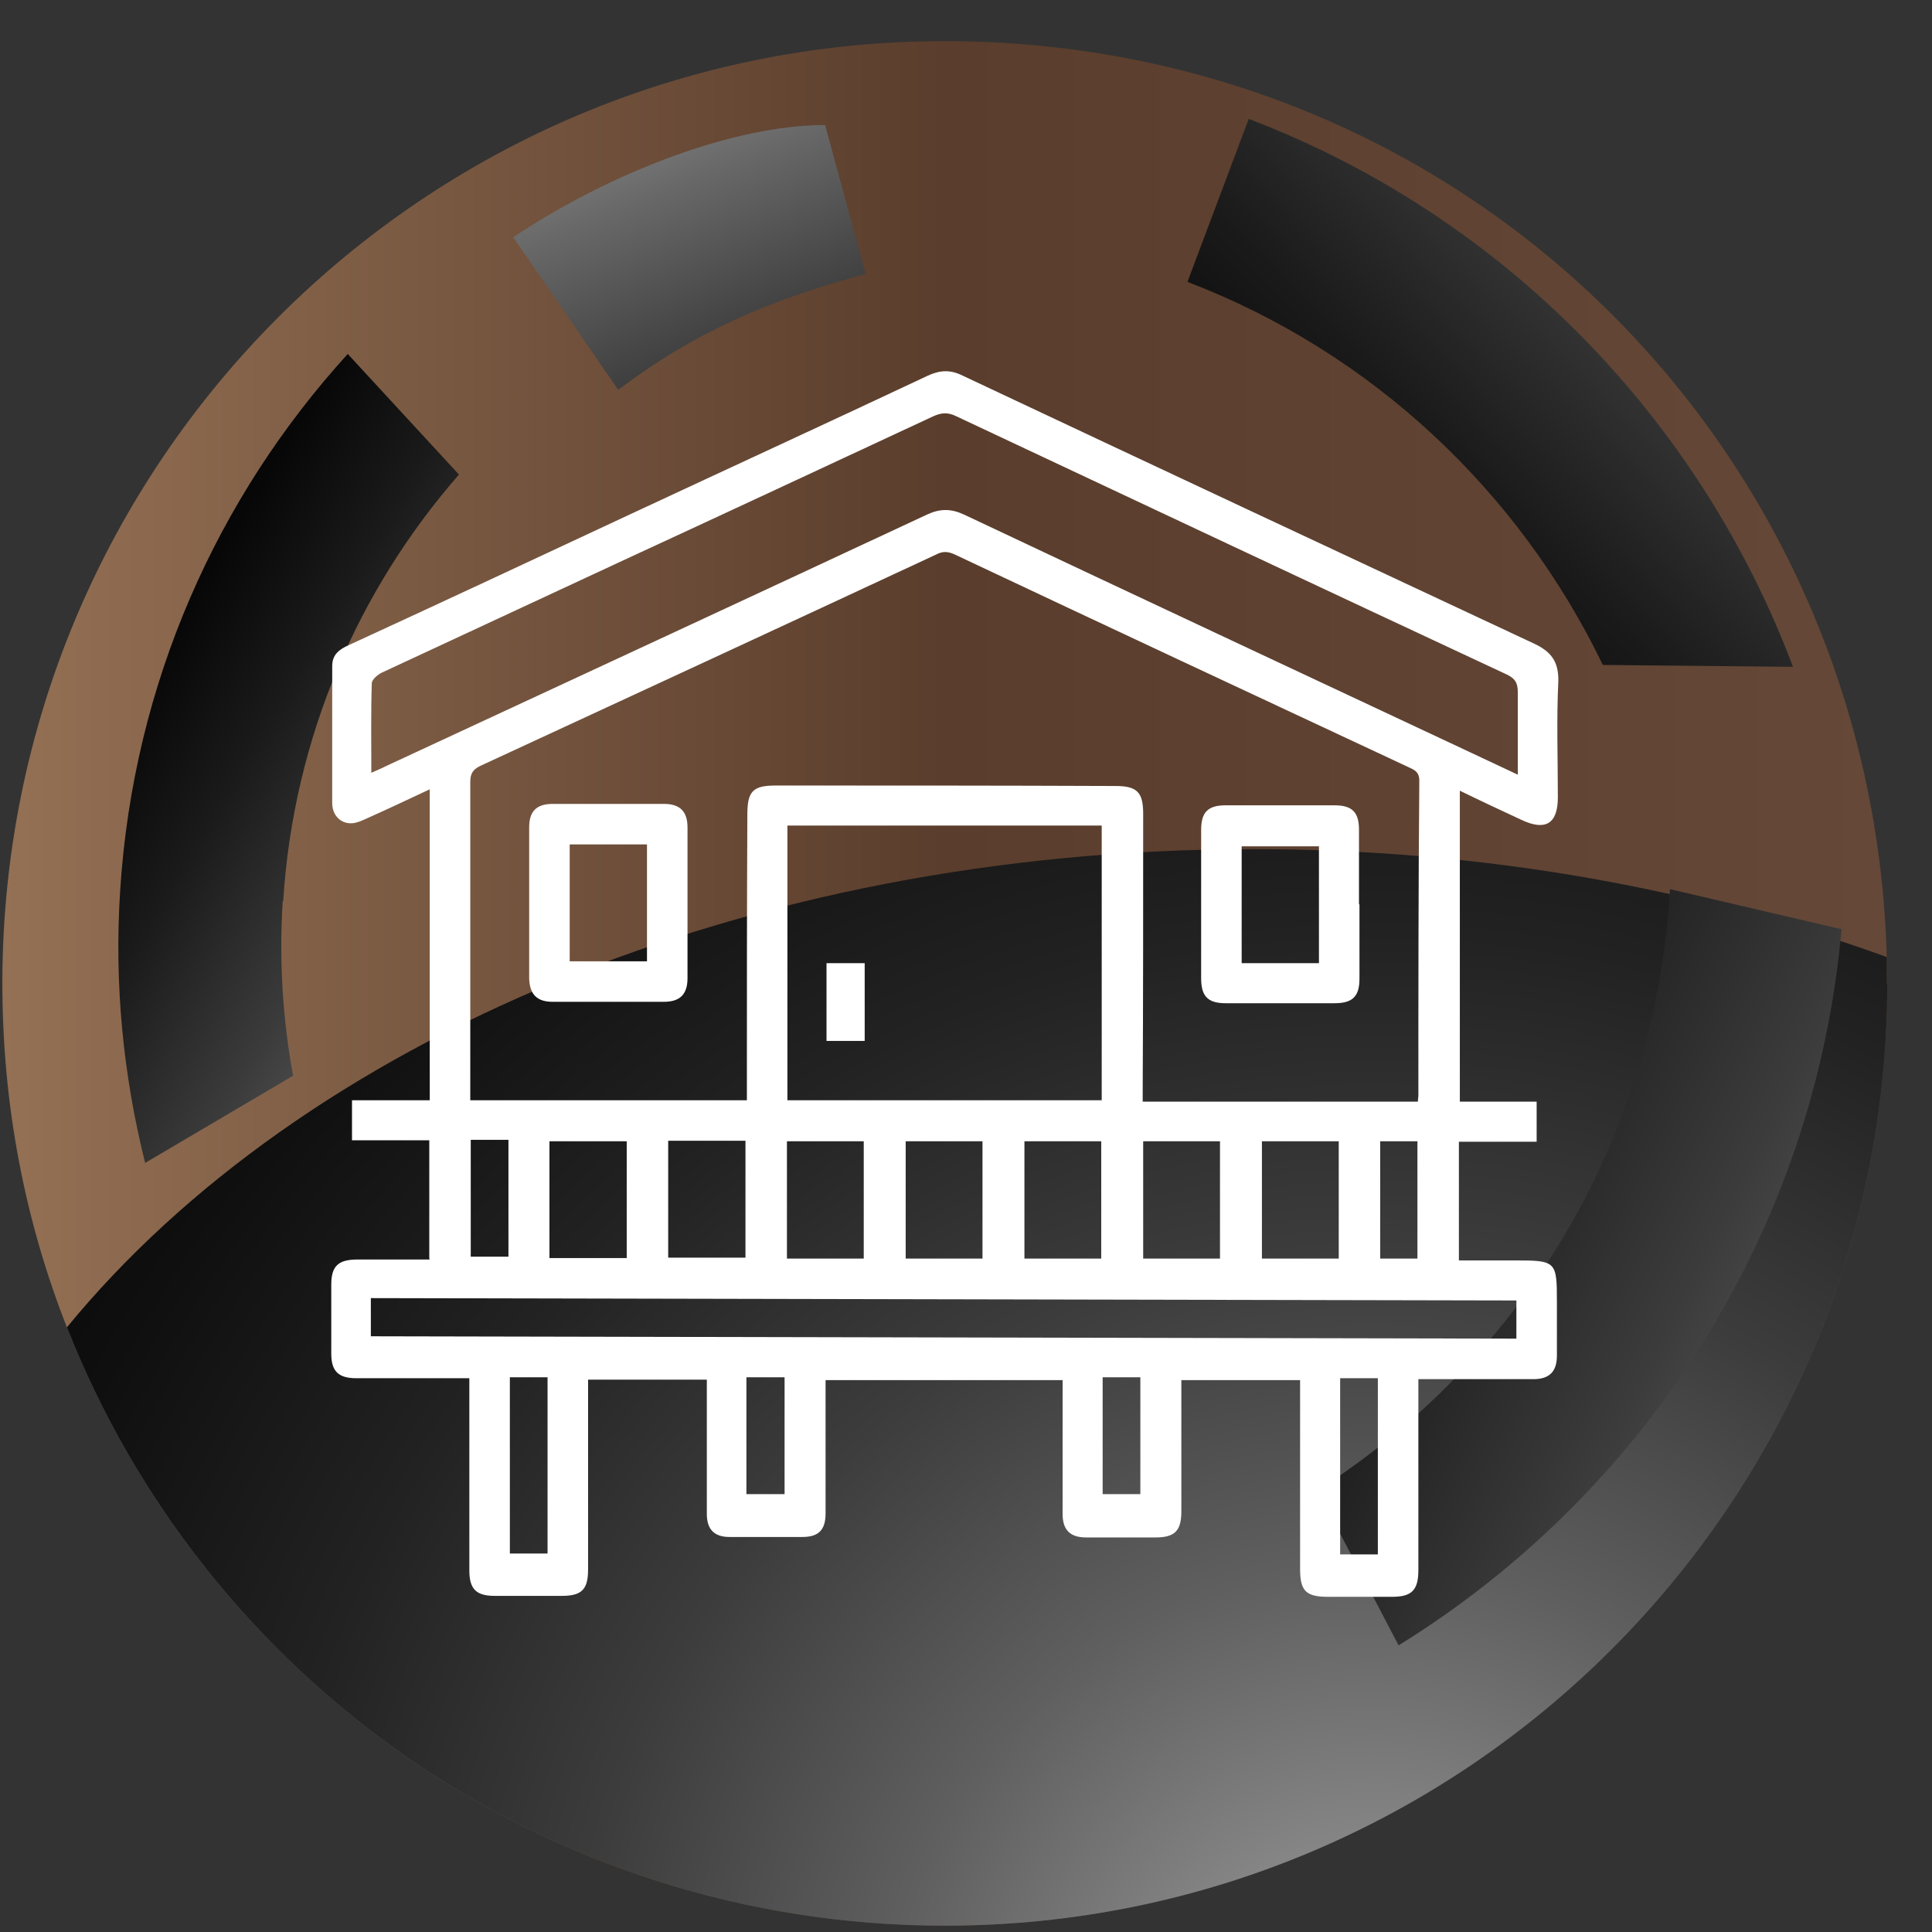
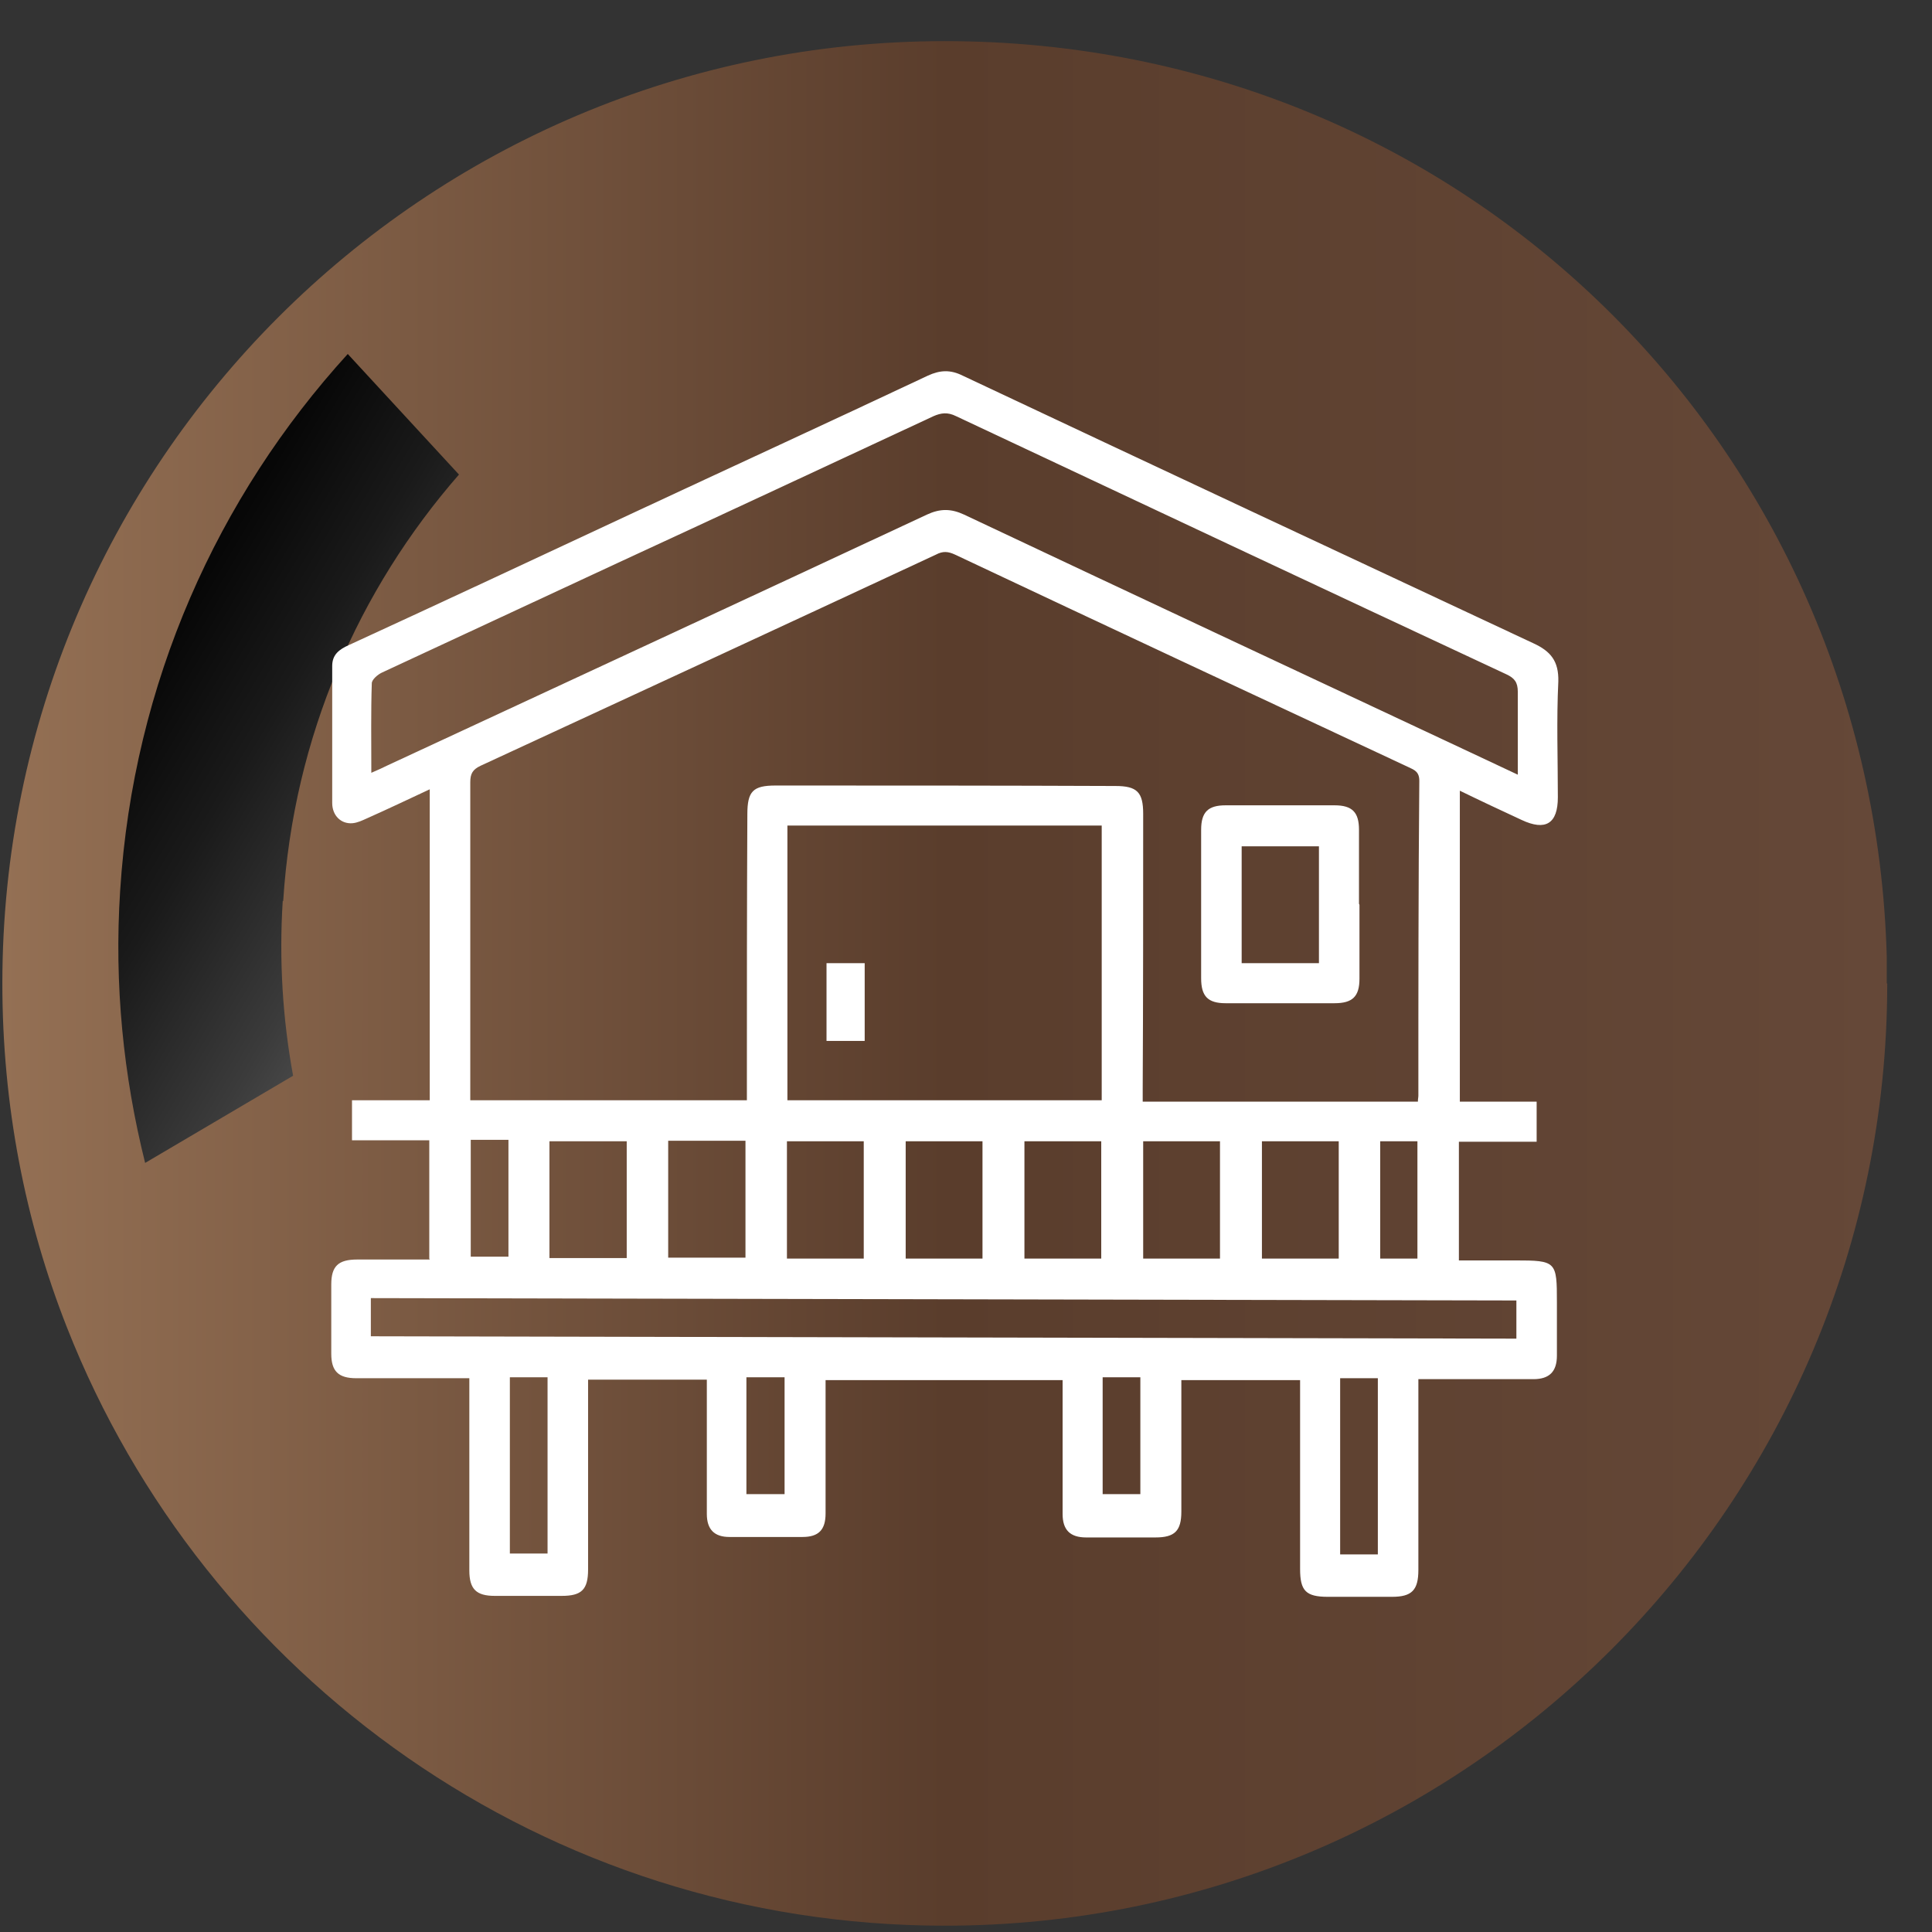
<svg xmlns="http://www.w3.org/2000/svg" width="41" height="41" viewBox="0 0 41 41" fill="none">
  <rect x="0" y="0" width="41" height="41" fill="#333333" stroke="none" />
  <path d="M40.05 20.869C40.05 31.918 31.09 40.866 20.05 40.866C11.58 40.866 4.34 35.597 1.42 28.168C0.53 25.909 0.05 23.449 0.05 20.869C0.05 9.831 9 0.873 20.05 0.873C31.1 0.873 39.75 9.521 40.04 20.31C40.04 20.489 40.04 20.68 40.04 20.869H40.05Z" fill="url(#paint0_linear_1_199)" />
-   <path style="mix-blend-mode:color-dodge" d="M40.05 20.869C40.05 31.918 31.09 40.866 20.05 40.866C11.58 40.866 4.34 35.597 1.42 28.168C6.39 22.109 15.8 18.02 26.59 18.02C31.44 18.02 36.02 18.85 40.04 20.31C40.04 20.49 40.04 20.68 40.04 20.869H40.05Z" fill="url(#paint1_radial_1_199)" />
-   <path style="mix-blend-mode:color-dodge" d="M34.01 14.111L38.05 14.151C36.08 8.921 31.95 4.602 26.5 2.523L25.2 5.982C29.15 7.492 32.25 10.461 34.01 14.101V14.111Z" fill="url(#paint2_linear_1_199)" />
  <path style="mix-blend-mode:color-dodge" d="M6.01 19.12C6.23 15.64 7.61 12.511 9.74 10.071L7.38 7.512C4.62 10.541 2.83 14.491 2.55 18.9C2.42 20.899 2.62 22.839 3.08 24.679L6.22 22.829C6 21.629 5.92 20.39 6 19.12H6.01Z" fill="url(#paint3_linear_1_199)" />
-   <path style="mix-blend-mode:color-dodge" d="M39.08 19.72L35.44 18.87C35.13 24.239 32.23 28.898 27.96 31.628L29.68 34.917C34.89 31.698 38.51 26.149 39.08 19.72Z" fill="url(#paint4_linear_1_199)" />
-   <path style="mix-blend-mode:color-dodge" d="M10.89 5.033L13.12 8.273C14.76 7.033 16.34 6.363 18.37 5.813L17.51 2.653C15.58 2.653 12.96 3.653 10.88 5.043L10.89 5.033Z" fill="url(#paint5_linear_1_199)" />
  <path d="M9.11 26.709V24.199H7.47V23.349H9.12V16.75C8.67 16.96 8.23 17.17 7.78 17.37C7.69 17.41 7.59 17.46 7.48 17.47C7.24 17.49 7.05 17.31 7.05 17.04C7.05 16.07 7.05 15.1 7.05 14.131C7.05 13.891 7.2 13.781 7.4 13.691C9.4 12.771 11.39 11.841 13.38 10.911C15.48 9.931 17.59 8.961 19.69 7.972C19.95 7.852 20.17 7.842 20.43 7.972C24.46 9.871 28.5 11.761 32.54 13.651C32.91 13.821 33.08 14.031 33.07 14.46C33.03 15.28 33.06 16.1 33.06 16.92C33.06 17.48 32.8 17.64 32.29 17.4C31.86 17.2 31.43 17 30.98 16.78V23.379H32.61V24.229H30.96V26.748H32.15C33.03 26.748 33.04 26.768 33.04 27.638C33.04 28.018 33.04 28.388 33.04 28.768C33.04 29.108 32.88 29.268 32.54 29.268C31.83 29.268 31.12 29.268 30.42 29.268H30.1V29.568C30.1 30.818 30.1 32.068 30.1 33.317C30.1 33.747 29.96 33.887 29.54 33.887C29.09 33.887 28.63 33.887 28.18 33.887C27.71 33.887 27.59 33.757 27.59 33.297C27.59 32.058 27.59 30.818 27.59 29.578V29.288H25.07V29.558C25.07 30.398 25.07 31.238 25.07 32.078C25.07 32.488 24.93 32.627 24.52 32.627C24.03 32.627 23.54 32.627 23.05 32.627C22.71 32.627 22.55 32.468 22.55 32.128C22.55 31.278 22.55 30.428 22.55 29.588V29.288H17.52V30.278C17.52 30.888 17.52 31.498 17.52 32.118C17.52 32.468 17.37 32.617 17.03 32.617C16.51 32.617 16 32.617 15.48 32.617C15.16 32.617 15 32.458 15 32.128C15 31.188 15 30.238 15 29.278H12.48V29.558C12.48 30.808 12.48 32.058 12.48 33.307C12.48 33.737 12.34 33.867 11.92 33.867C11.45 33.867 10.98 33.867 10.5 33.867C10.11 33.867 9.96 33.727 9.96 33.327C9.96 31.978 9.96 30.638 9.96 29.248H9.68C8.97 29.248 8.26 29.248 7.56 29.248C7.18 29.248 7.03 29.098 7.03 28.728C7.03 28.238 7.03 27.748 7.03 27.258C7.03 26.869 7.18 26.729 7.58 26.729C8.09 26.729 8.59 26.729 9.12 26.729L9.11 26.709ZM30.09 23.379C30.09 23.319 30.1 23.289 30.1 23.249C30.1 21.02 30.1 18.79 30.12 16.57C30.12 16.38 30.02 16.34 29.89 16.28C26.68 14.78 23.47 13.281 20.27 11.771C20.12 11.701 20.01 11.691 19.86 11.771C16.64 13.271 13.42 14.761 10.2 16.25C10.03 16.33 9.98 16.42 9.98 16.6C9.98 18.77 9.98 20.93 9.98 23.099V23.349H15.85V23.069C15.85 21.139 15.85 19.21 15.86 17.28C15.86 16.79 15.98 16.67 16.46 16.67C18.86 16.67 21.27 16.67 23.67 16.68C24.13 16.68 24.26 16.81 24.26 17.27C24.26 19.21 24.26 21.149 24.25 23.089V23.379H30.11H30.09ZM7.88 16.4C8.02 16.34 8.13 16.29 8.23 16.24C12.04 14.47 15.86 12.701 19.67 10.921C19.95 10.791 20.18 10.791 20.46 10.921C24.04 12.611 27.63 14.291 31.21 15.97C31.53 16.12 31.85 16.27 32.21 16.44C32.21 15.83 32.21 15.26 32.21 14.681C32.21 14.48 32.14 14.391 31.97 14.311C28.07 12.491 24.18 10.661 20.29 8.832C20.11 8.742 19.97 8.762 19.81 8.832C17.58 9.871 15.35 10.911 13.12 11.941C11.45 12.721 9.78 13.491 8.11 14.271C8.02 14.311 7.89 14.421 7.89 14.501C7.87 15.11 7.88 15.72 7.88 16.37V16.4ZM16.71 17.51V23.349H23.38V17.52H16.71V17.51ZM7.87 28.358L32.18 28.408V27.598L7.87 27.548V28.358ZM13.3 26.698V24.219H11.66V26.698H13.3ZM14.18 24.209V26.689H15.82V24.209H14.18ZM18.33 26.709V24.219H16.7V26.709H18.33ZM20.85 26.709V24.219H19.22V26.709H20.85ZM23.37 26.709V24.219H21.74V26.709H23.37ZM25.89 26.709V24.219H24.26V26.709H25.89ZM28.41 26.709V24.219H26.78V26.709H28.41ZM11.62 32.968V29.228H10.82V32.968H11.62ZM29.24 32.998V29.248H28.44V32.987H29.24V32.998ZM10.79 26.669V24.189H9.99V26.669H10.79ZM30.08 26.709V24.219H29.29V26.709H30.08ZM16.66 29.228H15.84V31.708H16.65V29.228H16.66ZM23.4 29.228V31.708H24.2V29.228H23.4Z" fill="white" />
-   <path d="M11.23 19.16C11.23 18.63 11.23 18.09 11.23 17.56C11.23 17.22 11.38 17.06 11.73 17.06C12.52 17.06 13.3 17.06 14.09 17.06C14.43 17.06 14.59 17.22 14.59 17.56C14.59 18.63 14.59 19.69 14.59 20.76C14.59 21.1 14.43 21.26 14.09 21.26C13.3 21.26 12.52 21.26 11.73 21.26C11.39 21.26 11.24 21.1 11.23 20.76C11.23 20.23 11.23 19.69 11.23 19.16ZM12.08 20.4H13.73V17.92H12.09V20.4H12.08Z" fill="white" />
  <path d="M28.85 19.2C28.85 19.72 28.85 20.25 28.85 20.77C28.85 21.15 28.7 21.29 28.32 21.29C27.55 21.29 26.78 21.29 26.01 21.29C25.63 21.29 25.49 21.14 25.49 20.76C25.49 19.71 25.49 18.66 25.49 17.61C25.49 17.23 25.64 17.09 26.01 17.09C26.78 17.09 27.55 17.09 28.32 17.09C28.7 17.09 28.84 17.24 28.84 17.61C28.84 18.13 28.84 18.66 28.84 19.18L28.85 19.2ZM26.34 20.44H27.99V17.96H26.35V20.44H26.34Z" fill="white" />
  <path d="M17.54 20.44H18.35V22.09H17.54V20.44Z" fill="white" />
  <defs>
    <linearGradient id="paint0_linear_1_199" x1="0.05" y1="20.869" x2="40.05" y2="20.869" gradientUnits="userSpaceOnUse">
      <stop stop-color="#947054" />
      <stop offset="0.5" stop-color="#5A3D2C" />
      <stop offset="1" stop-color="#654838" />
    </linearGradient>
    <radialGradient id="paint1_radial_1_199" cx="0" cy="0" r="1" gradientUnits="userSpaceOnUse" gradientTransform="translate(29.05 43.386) scale(44.38 44.373)">
      <stop stop-color="#A8A8A8" />
      <stop offset="0.09" stop-color="#888888" />
      <stop offset="0.23" stop-color="#5F5F5F" />
      <stop offset="0.38" stop-color="#3C3C3C" />
      <stop offset="0.53" stop-color="#222222" />
      <stop offset="0.68" stop-color="#0F0F0F" />
      <stop offset="0.83" stop-color="#030303" />
      <stop offset="1" />
    </radialGradient>
    <linearGradient id="paint2_linear_1_199" x1="26.03" y1="14.46" x2="41.747" y2="-0.949" gradientUnits="userSpaceOnUse">
      <stop />
      <stop offset="0.13" stop-color="#070707" />
      <stop offset="0.31" stop-color="#1A1A1A" />
      <stop offset="0.54" stop-color="#3B3B3B" />
      <stop offset="0.79" stop-color="#686868" />
      <stop offset="1" stop-color="#949494" />
    </linearGradient>
    <linearGradient id="paint3_linear_1_199" x1="1.22" y1="13.711" x2="14.049" y2="21.341" gradientUnits="userSpaceOnUse">
      <stop />
      <stop offset="0.13" stop-color="#070707" />
      <stop offset="0.31" stop-color="#1A1A1A" />
      <stop offset="0.54" stop-color="#3B3B3B" />
      <stop offset="0.79" stop-color="#686868" />
      <stop offset="1" stop-color="#949494" />
    </linearGradient>
    <linearGradient id="paint4_linear_1_199" x1="23.14" y1="21.669" x2="45.908" y2="33.111" gradientUnits="userSpaceOnUse">
      <stop />
      <stop offset="0.13" stop-color="#070707" />
      <stop offset="0.31" stop-color="#1A1A1A" />
      <stop offset="0.54" stop-color="#3B3B3B" />
      <stop offset="0.79" stop-color="#686868" />
      <stop offset="1" stop-color="#949494" />
    </linearGradient>
    <linearGradient id="paint5_linear_1_199" x1="18.89" y1="15.062" x2="13.03" y2="1.043" gradientUnits="userSpaceOnUse">
      <stop />
      <stop offset="0.13" stop-color="#070707" />
      <stop offset="0.31" stop-color="#1A1A1A" />
      <stop offset="0.54" stop-color="#3B3B3B" />
      <stop offset="0.79" stop-color="#686868" />
      <stop offset="1" stop-color="#949494" />
    </linearGradient>
  </defs>
</svg>